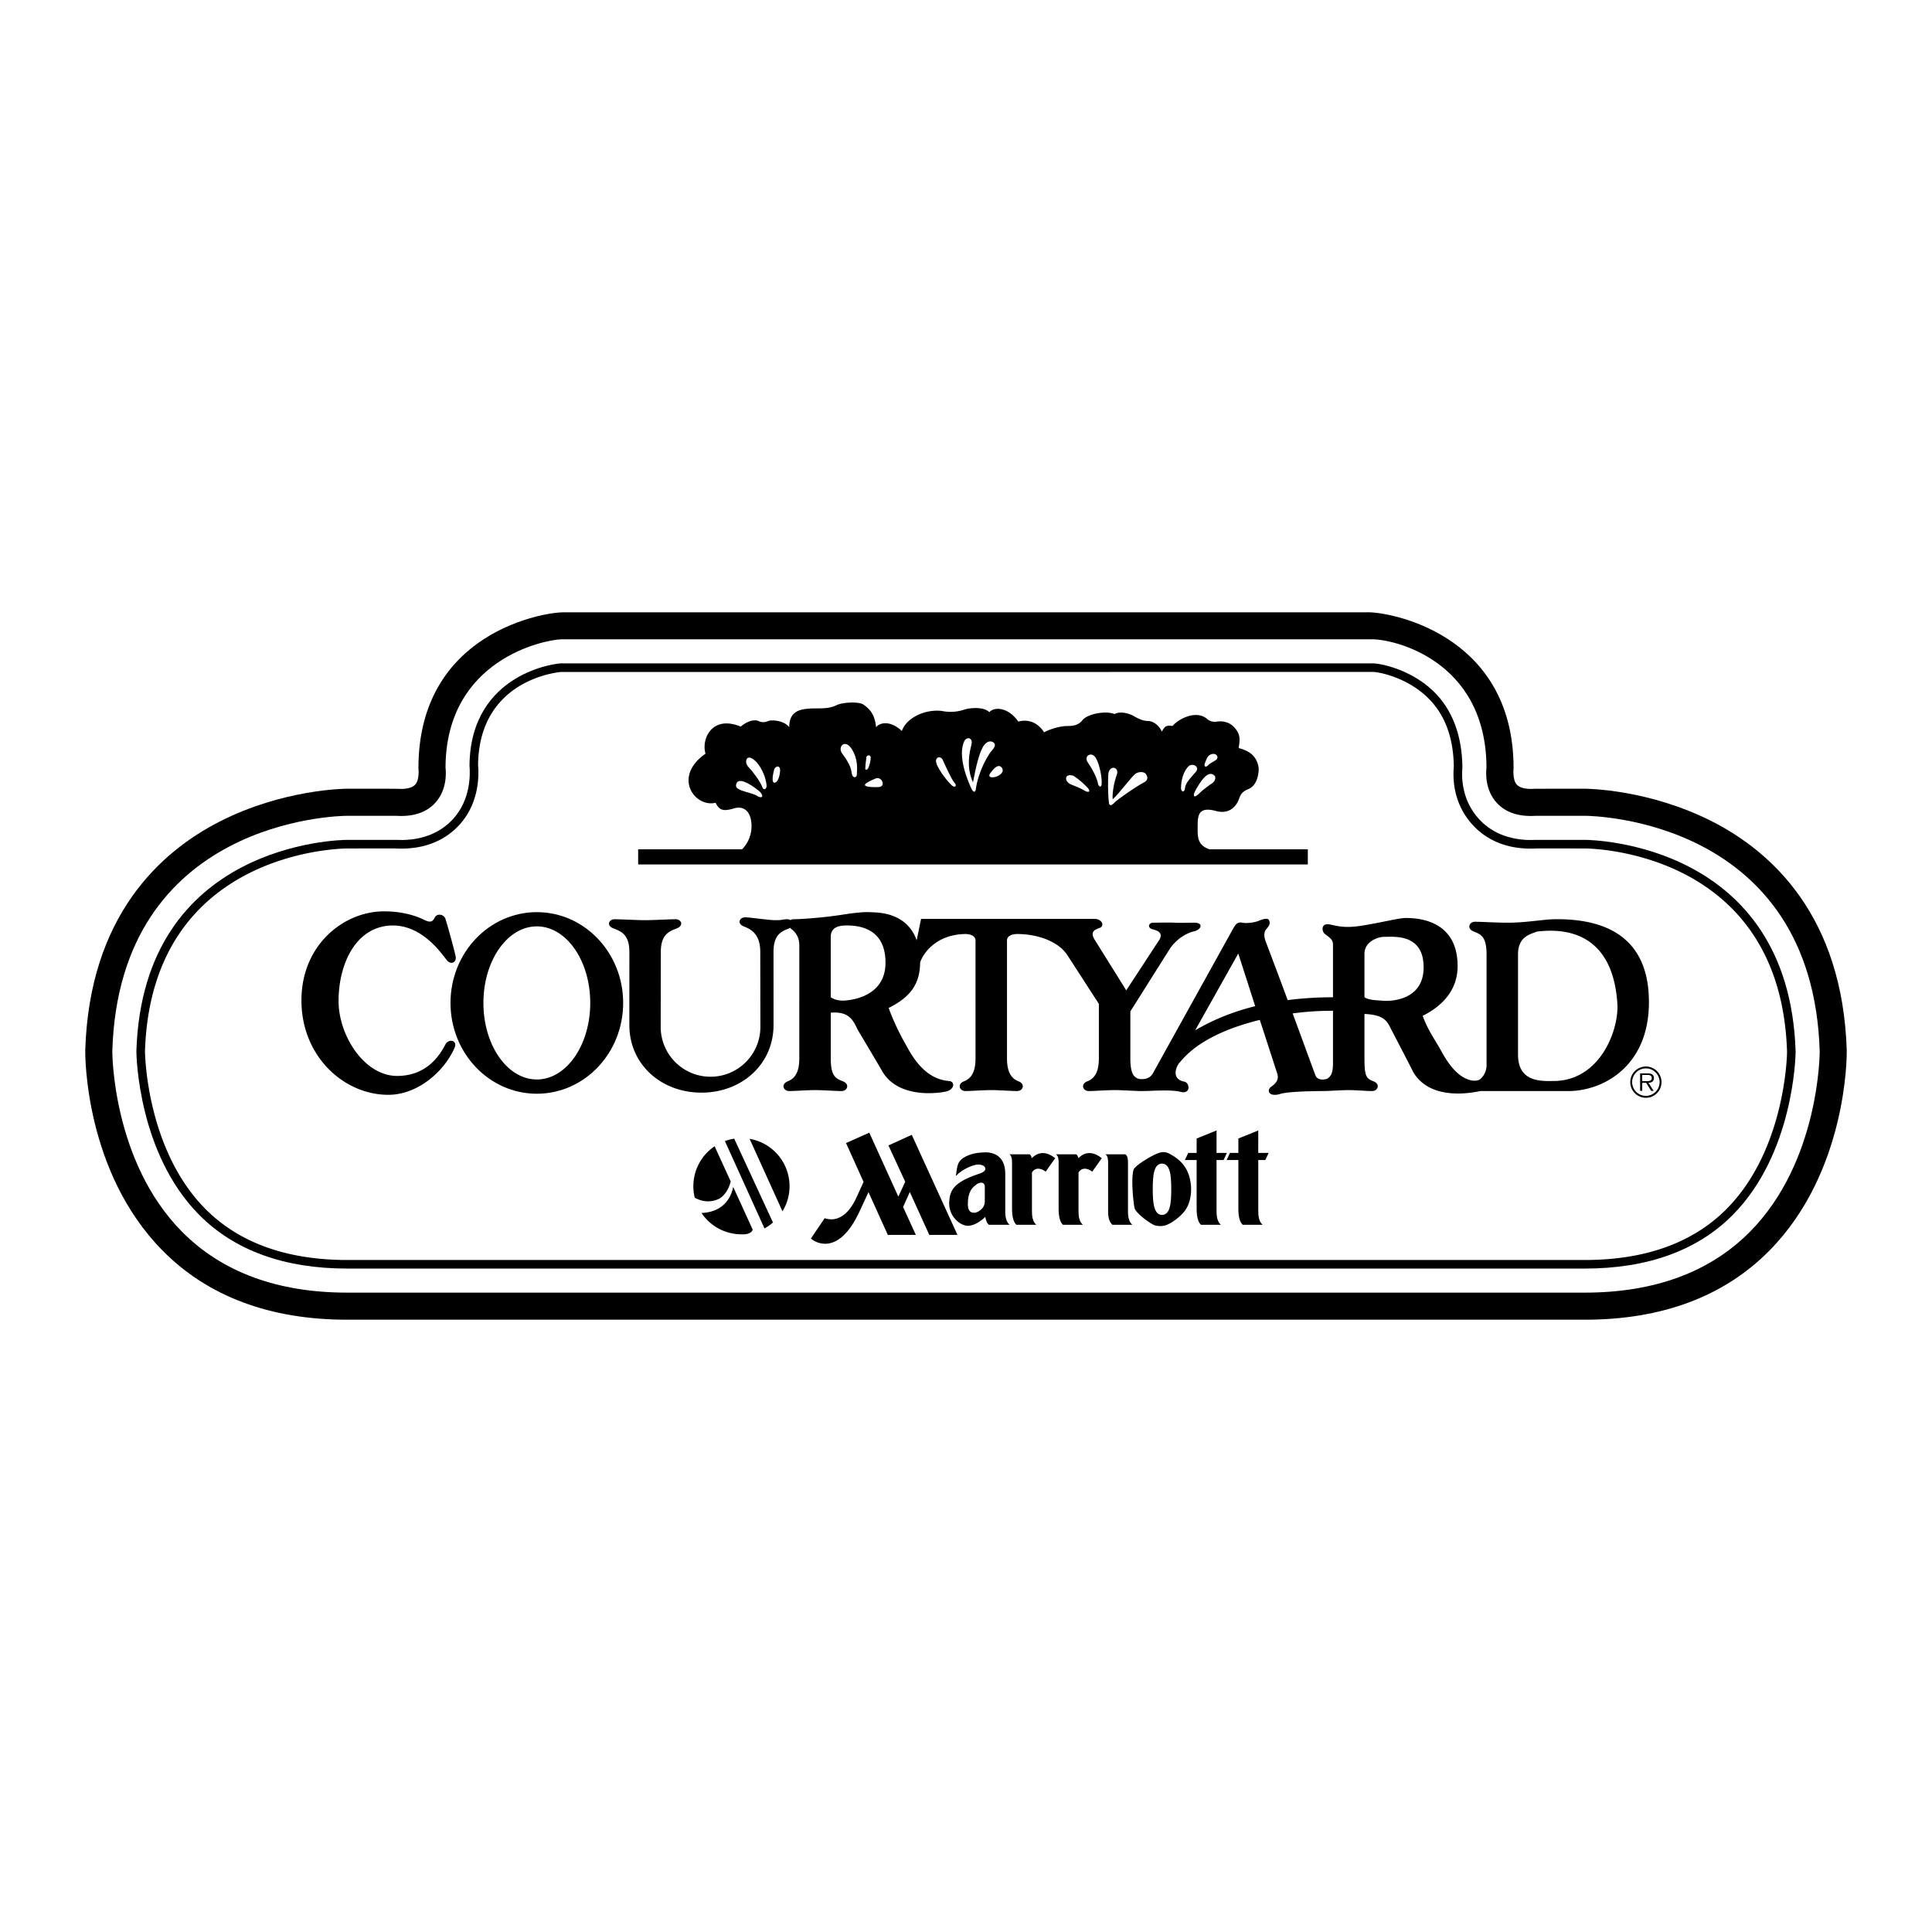
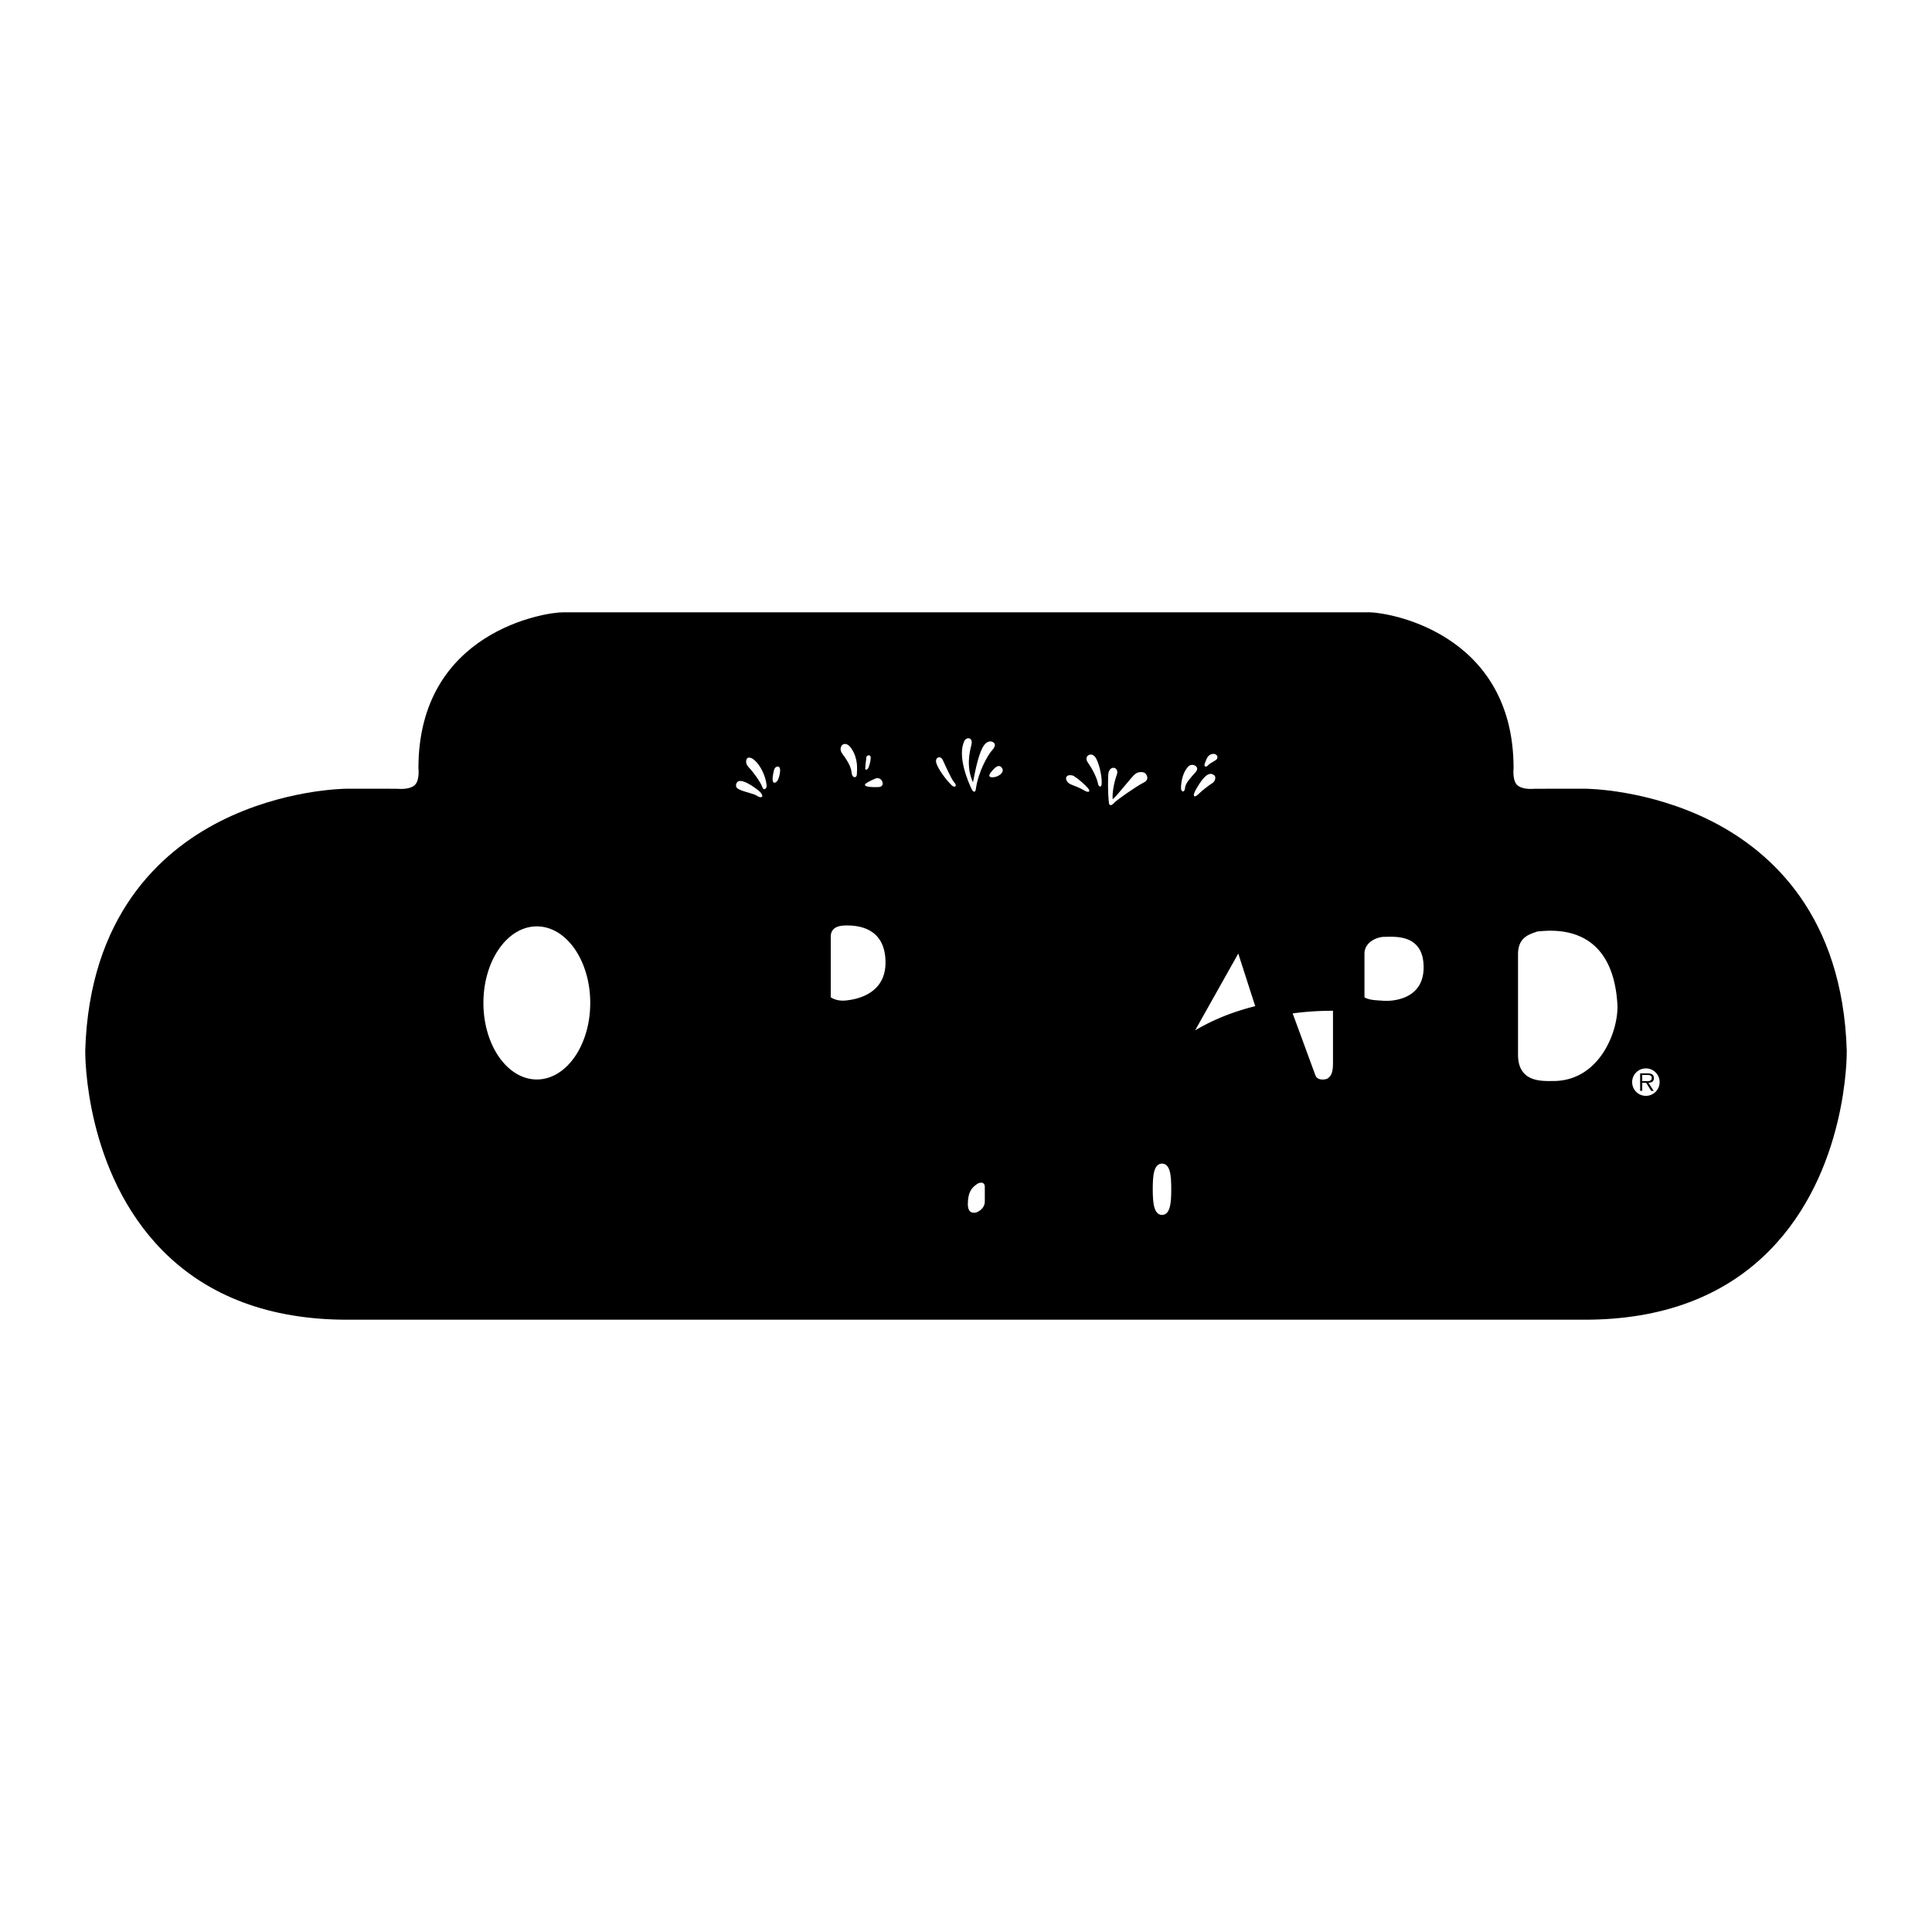
<svg xmlns="http://www.w3.org/2000/svg" width="2500" height="2500" viewBox="0 0 192.756 192.756">
  <g fill-rule="evenodd" clip-rule="evenodd">
    <path fill="#fff" d="M0 0h192.756v192.756H0V0z" />
    <path d="M184.252 104.84c-.408-13.466-7.52-19.868-13.412-22.873-6.318-3.22-12.465-3.276-12.723-3.277l-4.965.004c-.613.049-1.428.017-1.826-.416-.447-.489-.316-1.639-.316-1.639 0-13.641-12.801-15.662-14.666-15.548H56.187c-1.753-.02-14.44 1.907-14.44 15.548 0 0 .139 1.151-.325 1.646-.399.426-1.209.458-1.819.409l-4.96-.004c-.263.001-6.409.057-12.726 3.277-5.894 3.004-13.005 9.406-13.412 22.845-.006.518-.041 12.119 7.729 19.973 4.518 4.566 10.711 6.883 18.409 6.883h123.471c7.697 0 13.891-2.316 18.408-6.883 7.771-7.853 7.736-19.455 7.73-19.945z" />
-     <path d="M174.586 122.9c-3.99 4.025-9.533 6.066-16.473 6.066H34.643c-6.94 0-12.483-2.041-16.474-6.066-6.977-7.037-6.964-17.924-6.964-18.033.701-23.081 22.515-23.47 23.443-23.475h4.845c1.712.115 3.034-.315 3.926-1.287 1.18-1.286 1.093-2.997 1.031-3.537.047-10.812 9.892-12.738 11.547-12.785h80.763c2.076-.086 11.5 1.967 11.547 12.785-.064.54-.15 2.251 1.029 3.537.893.972 2.215 1.402 3.926 1.287h4.852c.922.005 22.736.394 23.438 23.502-.001.083.012 10.969-6.966 18.006z" fill="#fff" />
    <path d="M158.113 83.793h-4.824c-3.004.163-4.77-1.027-5.721-2.065-1.721-1.875-1.76-4.113-1.664-5.185-.035-3.185-1.02-5.794-2.926-7.615-2.268-2.167-5.322-2.779-6.119-2.746l-80.805.002c-.272-.054-9.111.824-9.212 10.171.094 1.076.062 3.503-1.654 5.373-.952 1.038-2.717 2.228-5.721 2.065h-4.805c-.833.004-20.406.333-21.056 21.095.007.598.227 10.229 6.268 16.32 3.523 3.555 8.492 5.357 14.768 5.357h123.471c6.275 0 11.244-1.803 14.768-5.357 6.037-6.088 6.262-15.701 6.27-16.271-.653-20.789-20.219-21.139-21.038-21.144z" />
-     <path d="M158.113 84.651l-4.801-.001c.016 0-.016.001 0 0-3.348.182-5.305-1.173-6.377-2.342-1.908-2.08-2.002-4.509-1.889-5.798-.002.028 0-.028 0 0-.031-2.993-.928-5.307-2.66-6.962-2.088-1.995-4.887-2.534-5.492-2.509-.023.001-.051.002-80.84.003a.785.785 0 0 1-.168-.017c.075.015.128.015.13.015-.082.001-8.224.603-8.318 9.283 0-.028.002.028 0 0 .096 1.093.103 3.827-1.877 5.985-1.072 1.168-3.03 2.523-6.376 2.342.016.001-.016 0 0 0l-4.777.001c-.799.004-19.58.321-20.203 20.246.005.398.187 9.826 6.019 15.709 3.357 3.387 8.12 5.104 14.16 5.104h123.471c6.039 0 10.803-1.717 14.158-5.104 5.826-5.875 6.016-15.264 6.021-15.66-.626-19.973-19.388-20.291-20.181-20.295zM145.904 76.543c0-.1 0-.095 0 0z" fill="#fff" />
-     <path d="M164.213 106.406a1.56 1.56 0 1 0 0 3.121c.861 0 1.555-.699 1.555-1.564 0-.858-.694-1.557-1.555-1.557z" />
    <path d="M164.213 106.594c.756 0 1.367.613 1.367 1.369a1.37 1.37 0 1 1-2.74 0 1.37 1.37 0 0 1 1.373-1.369z" fill="#fff" />
    <path d="M163.846 108.031h.391l.5.805h.252l-.525-.805c.309-.008.551-.135.551-.477 0-.148-.066-.303-.197-.377-.131-.076-.277-.086-.424-.086h-.76v1.744h.213v-.804h-.001z" />
    <path d="M163.846 107.248h.498c.217 0 .453.033.453.303 0 .355-.381.314-.625.314h-.326v-.617z" fill="#fff" />
    <path d="M53.559 91.005c-4.757 0-8.613 4.055-8.613 9.058 0 5.002 3.856 9.059 8.613 9.059s8.614-4.057 8.614-9.059c0-5.003-3.857-9.058-8.614-9.058z" />
    <path d="M38.301 90.926c-3.956 0-8.226 3.297-8.226 8.884 0 5.59 4.238 9.42 8.666 9.42 2.889 0 5.526-2.26 6.593-4.646.377-.816-.565-.975-.879-.408-.356.641-1.57 3.17-4.835 3.17-3.266 0-5.84-4.018-5.84-7.471 0-3.769 1.757-7.43 5.274-7.536 3.14-.094 5.086 2.952 5.526 3.454.376.502 1.004.251.879-.376-.125-.628-.753-2.889-1.004-3.705-.188-.565-.879-.565-1.068-.189-.188.377-.376.597-1.067.251-.655-.328-2.01-.848-4.019-.848zM120.686 84.741c-1.318-.439-1.193-1.381-1.193-2.448 0-1.068.188-1.821 1.82-1.382s2.197-.879 2.324-1.256c.125-.377.314-.691.941-.942.629-.251 1.004-1.068 1.004-2.072-.188-1.318-1.066-1.758-2.008-2.009.188-1.005.125-1.444-.439-2.072-.566-.628-1.383-.628-1.695-.565-.314.063-.754 0-1.068-.314-1.131-.879-2.889.125-3.391.754-.691-.126-.816.125-1.068.564-.25-.627-.879-1.067-1.381-1.067s-1.004-.251-1.443-.502c-.439-.251-1.32-.502-1.885-.188-.941-.377-2.826 0-3.266.69-.314.314-.627.503-1.443.503s-1.885.376-2.324.628c-.816-1.256-1.945-1.256-2.574-1.068-1.004-1.444-2.387-1.507-2.889-.942-.564-.565-1.946-.439-2.511-.251a4.327 4.327 0 0 1-2.26.125c-1.821-.188-3.58.816-3.957 2.009-1.193-1.13-2.26-.816-2.574-.377-.126-1.444-.816-1.946-1.256-2.26s-2.072-.251-2.7.062-1.381.314-1.884.314c-.502 0-1.381 0-1.946.251s-.879.753-.879 1.632c-.503-.691-1.759-.753-2.072-.628-.314.126-.628.188-1.005 0-.439-.188-1.193.063-1.758.565-2.888-1.193-3.956 1.256-3.516 2.7-3.328 2.323-1.067 5.4 1.004 4.897.376.754.753.879 1.821.565 1.068-.314 1.695.376 1.759 1.57a3.277 3.277 0 0 1-.941 2.511H63.669v1.508h66.812v-1.508h-9.795v.003z" />
    <path d="M98.08 81.288c.062-.754.439-1.319 1.381-1.193.879.063 2.449-.439 3.139-.941.189 2.637 3.328 1.883 4.145 1.695.377.439.879.69 1.32.502.752-.188.752.565.752 1.256a3.55 3.55 0 0 1-.715 2.135h-8.809c-.555-.633-1.27-2.772-1.213-3.454zM86.902 80.157c2.135.691 3.077-.251 3.58-1.068.062 2.198 1.444 2.763 2.637 2.387 2.763-.754 3.014.753 3.014 1.318 0 .515-.264 1.411-.785 1.946h-9.373c-1.043-.799-1.208-2.984-1.208-3.453.001-.502.001-1.821 2.135-1.13zM76.73 82.292c.188-1.821 1.946-2.889 2.637-1.696.691 1.193 1.444.753 1.884.314.126.314.439.628 1.067.628.053 1.899-.074 2.838-.673 3.202h-3.816c-.594-.576-1.153-1.912-1.099-2.448zM116.039 84.741h-4.604c-.438-.519-.482-1.06-.482-1.632.188-1.946 1.381-2.072 1.82-2.009.754.125 2.01 0 2.512-.314 1.131-.753 1.945.942 1.945 1.57 0 1.38-.439 1.946-1.191 2.385z" />
    <path d="M75.851 79.027c-.471-.439-2.041-1.57-2.355-.91-.206.433.094.596.502.753.408.157 1.287.346 1.538.534.321.24.786.188.315-.377zM74.564 75.636c.533-.345 1.727 1.099 1.915 2.669.062.376-.283.659-.44.188-.157-.471-.942-1.539-1.318-1.915-.377-.376-.314-.753-.157-.942zM77.232 76.798c.095-.377.66-.534.597.157-.063.69-.314 1.193-.597 1.13-.282-.063-.094-.911 0-1.287zM86.337 76.578c0-.376.094-.785.094-1.004 0-.22.439-.346.439 0 0 .345-.109.729-.219 1.004-.125.314-.408.251-.314 0zM84.014 75.166c-.471-.66.282-1.476.941-.471.66 1.004.565 1.978.534 2.575 0 .345-.418.401-.502-.063-.062-.347-.031-.786-.973-2.041zM86.463 78.117c.283-.188.67-.346.879-.44.628-.282 1.099.816.314.848-.785.031-1.758-.032-1.193-.408zM94.971 78.368c-.659-.628-1.444-1.758-1.569-2.292-.126-.534.439-.722.659-.251.22.471.848 1.915 1.162 2.26.314.346.031.534-.252.283zM96.981 78.807c-.408-.816-1.507-3.422-.754-4.898.251-.439.878-.314.69.408s-.533 2.229.157 3.736c.273-1.429.629-3.108 1.131-3.736.375-.468.754-.376.941-.22.189.157.158.408-.188.785-.346.377-1.35 2.041-1.602 3.862-.03.345-.251.283-.375.063zM98.896 77.018c.312-.408.752-.848 1.066-.408s-.346.911-.879.942-.407-.283-.187-.534zM110.576 77.206c-.031.628-.064 1.79.062 2.888.031.283.219.346.533 0 .314-.345 2.293-1.695 2.92-2.009.623-.311.311-.751.221-.879-.158-.22-.691-.251-1.037 0s-1.664 2.009-2.26 2.543c-.062-.502.094-1.601.408-2.449.288-.777-.722-1.036-.847-.094zM109.916 78.117c.031-.691-.283-2.167-.691-2.638s-1.129-.031-.689.597.879 1.476 1.004 2.072c.03.314.376.565.376-.031zM107.09 77.395c.502.314 1.037.785 1.414 1.193s.094.534-.314.282c-.408-.251-1.004-.471-1.318-.596-.704-.281-.724-1.162.218-.879zM117.828 78.681c0-.785.219-1.727.785-2.26.408-.314 1.131.094.689.597-.439.502-1.035 1.099-1.066 1.57s-.345.501-.408.093zM120.215 76.138c.156-.376.258-.823.721-.91.504-.094.691.377.377.597s-.596.313-.785.534c-.188.219-.471.156-.313-.221zM119.178 79.058c.189-.439.754-1.35 1.162-1.664.379-.292.629-.188.816-.032.188.157.094.597-.221.785-.209.125-.973.69-1.35 1.067-.38.383-.595.284-.407-.156z" fill="#fff" />
    <path d="M150.197 92.056c1.947.032 3.83-.345 4.961-.345 5.4-.063 9.42 2.072 9.355 8.414-.062 6.342-4.646 8.729-8.037 8.729h-8.775c-.941.188-5.039 1.004-6.734-1.947.062.064-2.135-4.145-2.135-4.145-.439-.879-.691-1.506-2.699-1.6v4.426c0 1.789.172 2.01.895 2.293.721.281.439.973-.127.973-.564 0-1.553-.094-2.338-.094s-2.025.094-2.59.094c0 0-3.344 0-4.223.283-.881.281-1.414-.096-1.037-.629.439-.314.941-.689.723-1.381l-1.744-5.373c-3.154.775-6.248 2.092-7.957 4.211-.408.408-.91 1.695.408 1.947.533.062.721 1.256-.314 1.035-.926-.281-3.172-.078-3.973-.094-.564 0-1.867-.094-2.652-.094s-2.025.094-2.59.094c-.566 0-.848-.691-.125-.973.721-.283 1.145-.928 1.145-2.293v-5.432l-3.107-4.803c-.941-1.507-3.172-2.166-5.023-2.166-.629 0-1.037.251-1.037.628v11.773c0 1.365.424 2.01 1.146 2.293.723.281.439.973-.125.973s-1.805-.094-2.59-.094-2.026.094-2.591.094-.848-.691-.125-.973c.722-.283 1.146-.928 1.146-2.293V93.815c0-.377-.409-.628-1.036-.628-3.171.062-4.333 2.26-4.49 2.857-.026 2.142-.974 3.438-3.14 4.521.502 1.381 1.13 2.639 1.633 3.518s1.758 3.578 4.396 3.768c.628.062.565.879-.377 1.066-.942.189-4.709.629-6.279-2.01.062.064-2.449-4.145-2.449-4.145-.44-.879-.785-1.883-2.7-1.727v4.553c0 1.789.487 2.01 1.208 2.293.723.281.439.973-.125.973s-1.868-.094-2.653-.094c-.785 0-2.025.094-2.59.094s-.848-.691-.125-.973c.722-.283 1.146-.928 1.146-2.293V94.301c0-.471-.125-1.114-.8-1.617a.554.554 0 0 1-.113-.123c-.036.019-.049.044-.091.061-.723.283-1.57.565-1.57 2.354l.003 7.284c0 3.973-3.221 6.754-7.193 6.754-3.973 0-7.193-2.781-7.193-6.754l.003-7.284c0-1.789-.879-2.072-1.601-2.354-.722-.283-.44-.91.125-.91s2.26.094 3.045.094 2.48-.094 3.045-.094.848.627.125.91-1.602.565-1.602 2.354l-.012 7.377a4.974 4.974 0 1 0 9.946 0l-.012-7.377c0-1.789-.911-2.26-1.633-2.542-.722-.283-.439-.911.125-.911s2.261.283 3.045.283c.785 0 .659-.094 1.225-.094.071 0 .195.07.255.088a.51.51 0 0 1 .31-.088c.612 0 2.732-.126 4.772-.439 2.041-.314 2.48-.283 3.14-.252.545.026 3.398.029 4.364 2.795l.439-2.135h17.395c.721.062.879.722.471.879-.408.157-1.068.314-.566 1.162l3.172 5.086 3.328-5.086c.346-.66-.189-.879-.691-1.005-.596-.157-.377-.66.031-.66s1.727-.031 2.135 0c.408.032 1.414 0 1.979 0 .973 0 .691.691.031.848-.658.157-1.57.565-2.387 1.632l-4.018 6.374v4.678c0 .867.113 1.365.312 1.68.174.205.346.383.77.396.451.006.898-.1 1.178-.6l7.975-14.38c.283-.502.471-.722.943-.628.471.095 1.256-.031 1.631-.188.377-.157.881-.314 1.006-.094s.156.471-.189.848c-.344.377-.312.816-.094 1.381 0 0 1.045 2.749 2.166 5.776a35.08 35.08 0 0 1 4.521-.281v-5.197c0-.471-.125-.612-.801-1.114-.33-.267-.377-.974.236-.974.611 0 1.287.471 3.328.157 2.041-.314 3.924-.816 4.584-.785.658.031 5.086-.063 5.086 4.803 0 2.197-1.287 3.861-3.484 4.961.502 1.381 1.16 2.293 1.662 3.172.461.805 1.5 2.928 3.217 3.277.41.066.773-.012.906-.178.367-.316.588-.844.588-1.342V95.228c0-1.79-.566-2.009-1.287-2.292-.723-.283-.439-.973.125-.973s2.259.093 3.044.093z" />
    <path d="M53.559 92.425c2.943 0 5.329 3.419 5.329 7.637 0 4.219-2.386 7.637-5.329 7.637-2.942 0-5.328-3.418-5.328-7.637 0-4.217 2.386-7.637 5.328-7.637zM136.133 99.498c.471.312 1.316.295 1.82.344.629.064 4.082.064 4.082-3.328 0-3.39-2.951-3.044-3.957-3.044-.564 0-1.945.439-1.945 1.695v4.333zM82.884 99.498c.471.312 1.067.377 1.57.312.502-.062 3.893-.377 3.893-3.767 0-3.391-2.575-3.642-3.516-3.705-.565 0-1.947-.125-1.947 1.13v6.03zM125.232 100.385l-1.689-5.251-4.303 7.662c1.11-.648 3.041-1.675 5.992-2.411zM151.453 105.211v-9.983c0-1.79 1.193-2.009 1.916-2.292 1.602-.157 7.566-.785 8.006 7.379.062 2.699-1.82 7.408-6.217 7.535-1.193 0-3.705.25-3.705-2.639zM128.967 101.109a28.728 28.728 0 0 1 4.025-.262v5.242c0 .949-.203 1.307-.57 1.531-.277.117-.936.182-1.156-.275-.075-.161-1.149-3.134-2.299-6.236z" fill="#fff" />
    <path d="M112.973 122.197c-.264-.24-.369-.561-.41-.889-.031-.264-.023-.529-.023-.76v-4.559c0-.518-.111-.727-.266-.824h-1.984c.152.098.266.307.266.824v4.559c0 .518-.043 1.217.432 1.648h1.985v.001zM121.373 112.789l-1.984.797v1.439h-.838l-.336.713h1.174v4.502c0 .518-.041 1.525.434 1.957h1.984c-.264-.24-.367-.561-.408-.889-.033-.264-.025-.838-.025-1.068v-4.502h.699l.336-.713h-1.035v-2.236h-.001zM125.537 112.789l-1.984.797v1.439h-.84l-.334.713h1.174v4.502c0 .518-.043 1.525.434 1.957h1.984c-.264-.24-.369-.561-.408-.889-.033-.264-.025-.838-.025-1.068v-4.502h.699l.336-.713h-1.037l.001-2.236zM102.957 116.98c.414-.688 1.16-.264 1.369-.082l.951-1.342c-1.314-1.076-2.195-.154-2.334 0-.043-.182-.127-.391-.252-.391h-1.986c.154.098.266.307.266.824v4.24c0 .518-.041 1.535.434 1.967h1.986c-.264-.24-.369-.561-.41-.889-.031-.264-.023-.848-.023-1.078v-3.249h-.001zM107.604 116.98c.414-.688 1.16-.264 1.369-.082l.951-1.342c-1.314-1.076-2.195-.154-2.334 0-.043-.182-.127-.391-.252-.391h-1.986c.154.098.266.307.266.824v4.24c0 .518-.041 1.535.434 1.967h1.986c-.264-.24-.369-.561-.41-.889-.031-.264-.023-.848-.023-1.078v-3.249h-.001zM100.295 120.549v-3.455c0-1.705-1.105-2.145-2.014-2.125-1.031.023-1.581.244-1.855.381-.053.025-.096.049-.13.066-.444.238-.634.496-.737.814-.097.303-.116.658-.199 1.102.755-.783 1.818-1.133 2.195-1.146s.756.141.756.42-.406.434-.715.531c-2.473.824-2.837 1.664-2.893 2.783-.073 1.457 1.104 2.377 1.859 2.377.754 0 1.467-.631 1.739-.881.068.289.123.568.357.781h2.07c-.264-.24-.369-.561-.41-.889-.031-.263-.023-.529-.023-.759z" />
    <path d="M98.254 119.863c0 .797-.811 1.133-1.006 1.133-.197 0-.686.041-.686-.881 0-1.148.402-1.588.731-1.844.092-.072.178-.129.248-.184.488-.225.713-.014.713.32v1.456z" fill="#fff" />
    <path d="M80.903 123.568c.448.42 2.782 1.775 4.851-2.699l.895-1.93 1.929 4.268 2.795-.002c.001-.016-1.269-2.756-1.272-2.783-.002-.014.664-1.498.671-1.496.011.006 1.932 4.273 1.943 4.279h2.81l-4.559-9.984-2.326 1.059 1.674 3.627-.687 1.479-2.898-6.379-2.32 1.035 1.749 3.877-.684 1.498c-.237.531-1.258 2.754-3.201 2.125l-1.37 2.026zM113.105 116.678c-.273.777-.066 3.002.08 3.822.105.545 1.678 1.658 2.057 1.764.377.084.672.084 1.008 0 .656-.203 1.543-.9 1.955-1.451.896-1.201.752-3.16.113-4.232-.383-.641-.896-1.078-1.648-1.477-.449-.238-.777-.189-1.26 0-.65.273-2.158 1.175-2.305 1.574z" />
    <path d="M115.934 116.092c.818.021.922 1.154.922 2.562 0 1.406-.104 2.539-.922 2.561-.799-.021-.924-1.154-.924-2.561 0-1.408.105-2.541.924-2.562z" fill="#fff" />
    <path d="M76.273 122.561a4.85 4.85 0 0 0 .848-.59l-3.869-8.367a4.79 4.79 0 0 0-.928.24l3.949 8.717zM78.068 120.854a4.798 4.798 0 0 0-3.28-7.233l3.28 7.233zM71.785 119.58s.807-.416 1.116-1.711l-1.601-3.506a4.8 4.8 0 0 0-1.986 5.129c.469.266 1.403.623 2.471.088z" />
    <path d="M73.974 123.148a4.796 4.796 0 0 1-3.984-2.125c2.481-.123 3.035-1.916 3.157-2.615l1.948 4.266s-.081.529-1.121.474z" />
  </g>
</svg>